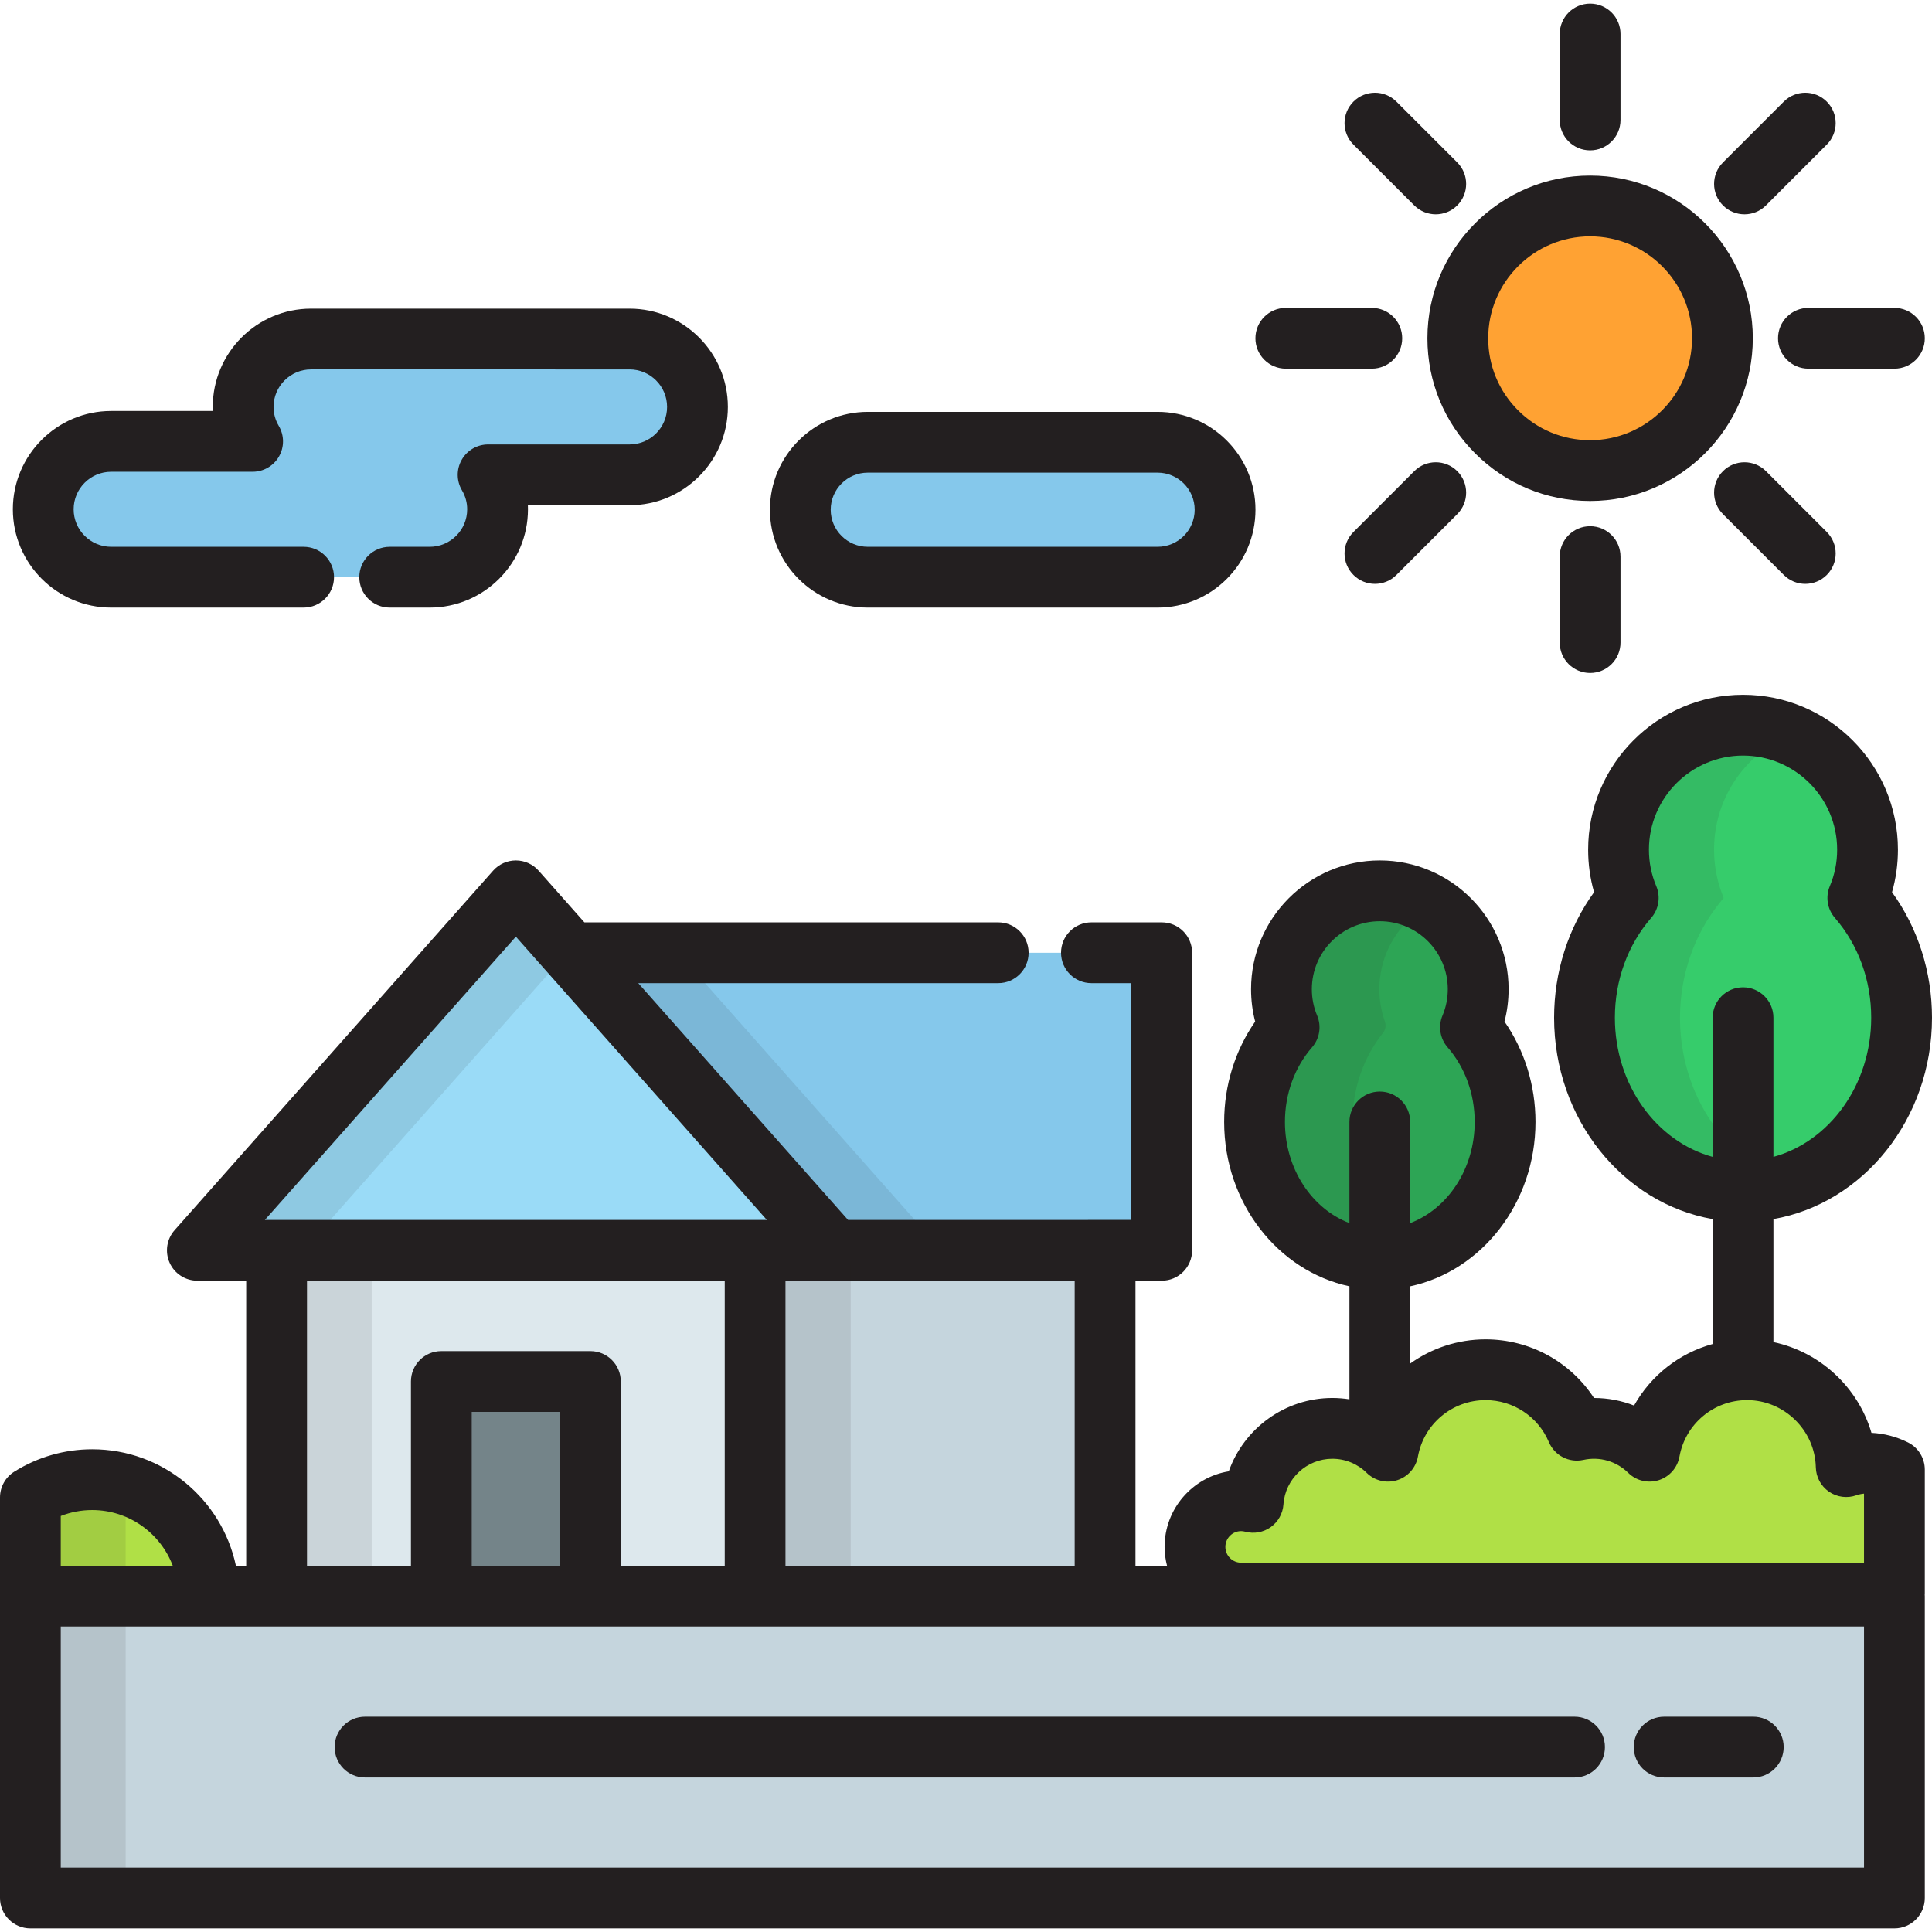
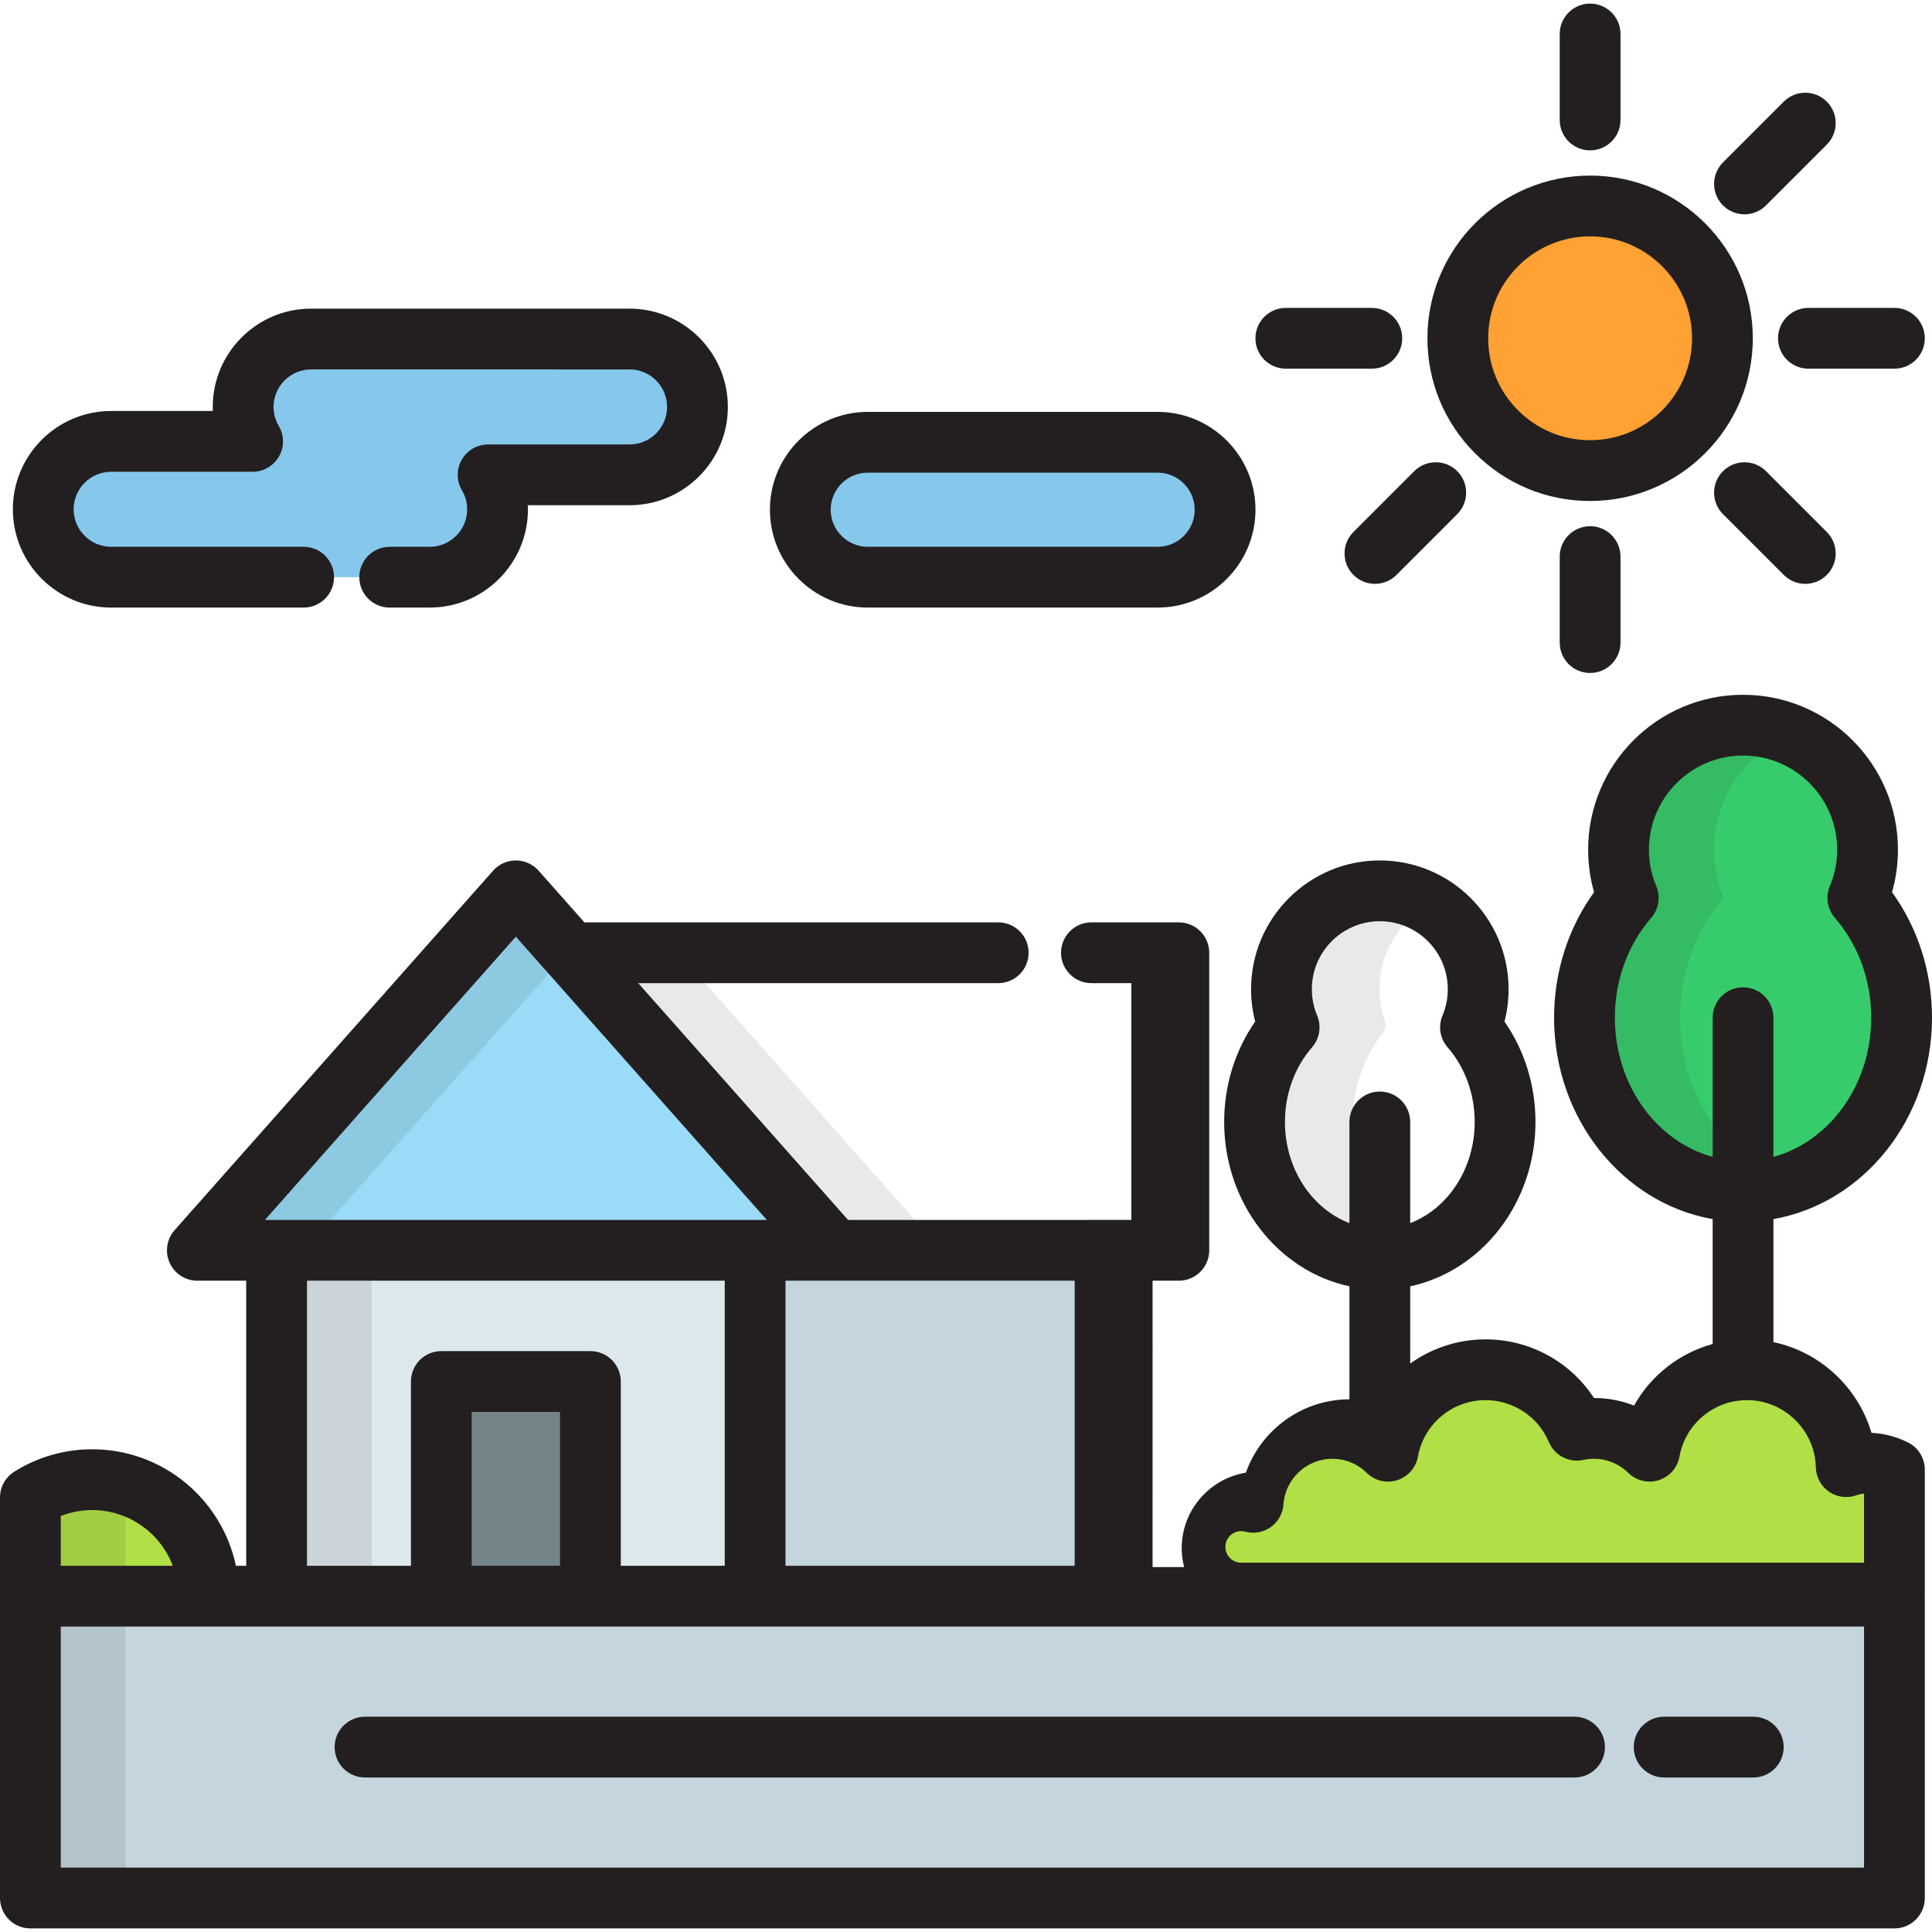
<svg xmlns="http://www.w3.org/2000/svg" version="1.1" id="Layer_1" x="0px" y="0px" viewBox="0 0 512.001 512.001" style="enable-background:new 0 0 512.001 512.001;" xml:space="preserve">
  <rect x="73.303" y="331.347" style="fill:#DDE8ED;" width="126.815" height="91.656" />
  <g style="opacity:0.1;">
    <rect x="73.303" y="331.347" style="fill:#231F20;" width="25.198" height="91.656" />
  </g>
  <rect x="200.118" y="331.347" style="fill:#C5D5DD;" width="92.741" height="91.656" />
  <rect x="116.957" y="366.109" style="fill:#748489;" width="39.506" height="56.889" />
  <path style="fill:#FFA233;" d="M396.607,114.441c6.343,6.346,15.108,10.271,24.791,10.271c19.365,0,35.063-15.698,35.063-35.062  s-15.698-35.061-35.063-35.061c-19.363,0-35.061,15.697-35.061,35.061C386.336,99.332,390.261,108.097,396.607,114.441" />
  <g>
    <path style="fill:#85C8EB;" d="M103.272,152.961h10.594c9.942,0,17.994-8.056,17.994-17.994c0-3.34-0.922-6.452-2.506-9.131h37.489   c9.94,0,17.994-8.057,17.994-17.995c0-9.94-8.054-17.996-17.994-17.996H82.435c-9.94,0-17.996,8.056-17.996,17.996   c0,3.337,0.922,6.451,2.506,9.13H29.46c-9.942,0-17.998,8.056-17.998,17.996c0,9.938,8.056,17.994,17.998,17.994h51.005" />
    <path style="fill:#85C8EB;" d="M306.781,117.205h-26.545h-23.722h-26.545c-9.873,0-17.878,8.003-17.878,17.878   c0,9.874,8.005,17.877,17.878,17.877h26.545h23.722h26.545c9.874,0,17.88-8.003,17.88-17.877   C324.661,125.208,316.655,117.205,306.781,117.205z" />
  </g>
  <polygon style="fill:#9ADBF7;" points="221.115,331.346 52.302,331.346 136.71,236.08 136.71,236.08 " />
  <g style="opacity:0.1;">
    <polygon style="fill:#231F20;" points="136.71,236.08 52.302,331.346 80.403,331.346 150.759,251.938  " />
  </g>
-   <polyline style="fill:#85C8EB;" points="264.541,252.491 151.248,252.491 221.115,331.346 307.87,331.346 307.87,252.491   289.24,252.491 " />
  <g style="opacity:0.1;">
    <polygon style="fill:#231F20;" points="151.248,252.491 221.115,331.346 249.573,331.346 179.706,252.491  " />
  </g>
-   <path style="fill:#2DA555;" d="M389.704,272.256c1.31-3.107,2.033-6.523,2.033-10.107c0-14.396-11.67-26.067-26.069-26.067  c-14.397,0-26.066,11.671-26.066,26.067c0,3.585,0.724,7.001,2.033,10.11c-5.673,6.523-9.163,15.347-9.163,25.07  c0,20.082,14.865,36.363,33.197,36.363c18.337,0,33.199-16.281,33.199-36.363C398.867,287.605,395.378,278.781,389.704,272.256z" />
  <g style="opacity:0.1;">
    <path style="fill:#231F20;" d="M373.682,327.66c-9.56-6.581-15.267-17.919-15.267-30.332c0-8.674,2.866-17.041,8.071-23.563   c0.695-0.871,0.89-2.037,0.518-3.087c-0.968-2.727-1.458-5.596-1.458-8.528c0-7.677,3.414-14.879,9.365-19.756   c0.913-0.746,1.342-1.933,1.124-3.091c-0.22-1.158-1.053-2.104-2.175-2.467c-2.651-0.858-5.407-1.292-8.191-1.292   c-14.669,0-26.603,11.934-26.603,26.604c0,3.464,0.654,6.83,1.947,10.01c-5.857,6.859-9.078,15.783-9.078,25.17   c0,20.347,15.133,36.9,33.734,36.9c2.324,0,4.646-0.26,6.901-0.774c1.248-0.284,2.209-1.278,2.45-2.533   C375.259,329.664,374.735,328.385,373.682,327.66z" />
  </g>
  <path style="fill:#36CC6B;" d="M492.348,237.968c1.657-3.931,2.574-8.257,2.574-12.793c0-18.224-14.772-32.996-32.997-32.996  c-18.223,0-32.995,14.772-32.995,32.996c0,4.537,0.917,8.862,2.574,12.795c-7.181,8.257-11.599,19.427-11.599,31.732  c0,25.419,18.816,46.027,42.02,46.027c23.209,0,42.022-20.608,42.022-46.027C503.946,257.397,499.529,246.228,492.348,237.968z" />
  <g style="opacity:0.1;">
    <path style="fill:#231F20;" d="M467.654,310.446c-13.838-7.938-22.435-23.55-22.435-40.744c0-11.271,3.765-22.12,10.6-30.543   l0.962-1.186l-0.527-1.433c-1.333-3.628-2.01-7.452-2.01-11.366c0-11.142,5.537-21.438,14.81-27.543l5.539-3.647l-6.516-1.232   c-2.011-0.38-4.082-0.573-6.152-0.573c-18.193,0-32.995,14.801-32.995,32.996c0,4.437,0.866,8.742,2.574,12.795   c-7.48,8.602-11.599,19.871-11.599,31.732c0,25.379,18.851,46.027,42.02,46.027c1.57,0,3.157-0.098,4.72-0.288l8.004-0.98   L467.654,310.446z" />
  </g>
  <path style="fill:#B0E046;" d="M24.437,392.127c-6.02,0-11.634,1.729-16.383,4.71v26.164h47.257  C55.311,405.95,41.488,392.127,24.437,392.127z" />
  <rect x="8.054" y="423.003" style="fill:#C5D5DD;" width="493.987" height="79.994" />
  <path style="fill:#B0E046;" d="M494.742,387.746c-1.92,0-3.759,0.332-5.473,0.936c-0.32-14.239-11.952-25.684-26.265-25.684  c-12.91,0-23.639,9.313-25.854,21.587c-3.798-3.74-9.009-6.048-14.758-6.048c-1.546,0-3.055,0.174-4.507,0.491  c-3.994-9.42-13.315-16.03-24.19-16.03c-12.91,0-23.639,9.313-25.854,21.587c-3.798-3.74-9.008-6.048-14.758-6.048  c-11.135,0-20.245,8.652-20.987,19.601c-1.014-0.271-2.074-0.428-3.171-0.428c-6.76,0-12.239,5.48-12.239,12.241  c0,6.76,5.48,12.24,12.239,12.24h69.312h34.494h9.408h16.704h43.198v-32.723C499.842,388.372,497.366,387.746,494.742,387.746z" />
  <g>
    <path style="fill:#231F20;" d="M421.397,132.766c-11.517,0-22.344-4.486-30.486-12.631c-8.144-8.142-12.63-18.97-12.63-30.486   c0-23.775,19.342-43.115,43.115-43.115c23.776,0,43.118,19.342,43.118,43.115S445.173,132.766,421.397,132.766z M421.397,62.642   c-14.892,0-27.007,12.116-27.007,27.007c0,7.213,2.809,13.995,7.911,19.096c5.102,5.103,11.883,7.912,19.096,7.912   c14.893,0,27.009-12.116,27.009-27.008C448.408,74.758,436.29,62.642,421.397,62.642z" />
    <path style="fill:#231F20;" d="M502.041,97.704h-22.79c-4.449,0-8.054-3.605-8.054-8.054s3.605-8.054,8.054-8.054h22.79   c4.449,0,8.054,3.605,8.054,8.054S506.49,97.704,502.041,97.704z" />
    <path style="fill:#231F20;" d="M363.546,97.704h-22.791c-4.449,0-8.054-3.605-8.054-8.054s3.605-8.054,8.054-8.054h22.791   c4.449,0,8.054,3.605,8.054,8.054S367.995,97.704,363.546,97.704z" />
    <path style="fill:#231F20;" d="M462.307,56.796c-2.061,0-4.123-0.786-5.695-2.358c-3.146-3.145-3.146-8.245-0.001-11.391   l16.116-16.117c3.146-3.146,8.246-3.145,11.39-0.001c3.146,3.145,3.146,8.245,0.001,11.391l-16.116,16.117   C466.43,56.01,464.368,56.796,462.307,56.796z" />
    <path style="fill:#231F20;" d="M364.375,154.728c-2.061,0-4.123-0.786-5.695-2.358c-3.146-3.145-3.146-8.245-0.001-11.39   l16.116-16.117c3.146-3.146,8.246-3.145,11.39-0.001c3.146,3.145,3.146,8.245,0.001,11.39l-16.116,16.117   C368.498,153.941,366.436,154.728,364.375,154.728z" />
    <path style="fill:#231F20;" d="M421.397,39.85L421.397,39.85c-4.448,0-8.054-3.606-8.054-8.054l0.001-22.789   c0-4.449,3.606-8.054,8.054-8.054l0,0c4.449,0,8.054,3.606,8.054,8.054l-0.001,22.789C429.452,36.244,425.846,39.85,421.397,39.85z   " />
    <path style="fill:#231F20;" d="M421.397,178.347c-4.448,0-8.054-3.605-8.054-8.054v-22.791c0-4.449,3.606-8.054,8.054-8.054   c4.449,0,8.054,3.605,8.054,8.054v22.791C429.452,174.741,425.847,178.347,421.397,178.347z" />
-     <path style="fill:#231F20;" d="M380.491,56.796c-2.061,0-4.123-0.786-5.696-2.358l-16.116-16.116   c-3.145-3.146-3.145-8.245,0-11.391c3.146-3.144,8.245-3.144,11.391,0l16.116,16.116c3.145,3.146,3.145,8.245,0,11.392   C384.613,56.01,382.551,56.796,380.491,56.796z" />
    <path style="fill:#231F20;" d="M478.423,154.729c-2.061,0-4.123-0.786-5.696-2.358l-16.116-16.116   c-3.145-3.146-3.145-8.245,0-11.391c3.146-3.144,8.245-3.144,11.391,0l16.116,16.116c3.145,3.146,3.145,8.245,0,11.391   C482.546,153.942,480.484,154.729,478.423,154.729z" />
    <path style="fill:#231F20;" d="M113.866,161.016h-10.594c-4.449,0-8.054-3.605-8.054-8.054s3.605-8.054,8.054-8.054h10.594   c5.481,0,9.94-4.459,9.94-9.94c0-1.784-0.467-3.477-1.386-5.034c-1.471-2.489-1.495-5.577-0.062-8.088   c1.434-2.512,4.103-4.063,6.996-4.063h37.489c5.481,0,9.94-4.459,9.94-9.941c0-5.481-4.459-9.942-9.94-9.942H82.435   c-5.481,0-9.942,4.46-9.942,9.942c0,1.783,0.467,3.476,1.386,5.033c1.471,2.489,1.495,5.577,0.062,8.088   c-1.434,2.512-4.103,4.063-6.996,4.063H29.46c-5.482,0-9.944,4.46-9.944,9.942c0,5.481,4.461,9.94,9.944,9.94h51.005   c4.449,0,8.054,3.605,8.054,8.054s-3.605,8.054-8.054,8.054H29.46c-14.365,0-26.052-11.685-26.052-26.048   c0-14.364,11.687-26.05,26.052-26.05h26.947c-0.015-0.358-0.023-0.717-0.023-1.076c0-14.364,11.686-26.05,26.05-26.05h84.409   c14.363,0,26.048,11.686,26.048,26.05c0,14.363-11.685,26.049-26.048,26.049h-26.951c0.015,0.359,0.023,0.717,0.023,1.077   C139.914,149.331,128.229,161.016,113.866,161.016z" />
    <path style="fill:#231F20;" d="M306.781,161.016h-76.812c-14.299,0-25.932-11.632-25.932-25.931s11.633-25.932,25.932-25.932   h76.812c14.3,0,25.934,11.633,25.934,25.932S321.081,161.016,306.781,161.016z M229.968,125.259c-5.418,0-9.824,4.407-9.824,9.824   c0,5.417,4.407,9.823,9.824,9.823h76.812c5.419,0,9.826-4.407,9.826-9.823c0-5.418-4.407-9.824-9.826-9.824H229.968z" />
    <path style="fill:#231F20;" d="M417.272,471.052H96.732c-4.449,0-8.054-3.605-8.054-8.054s3.605-8.054,8.054-8.054h320.538   c4.448,0,8.054,3.605,8.054,8.054C425.326,467.447,421.72,471.052,417.272,471.052z" />
-     <path style="fill:#231F20;" d="M505.633,382.258c-3.053-1.522-6.302-2.373-9.674-2.538c-3.545-12.06-13.602-21.442-25.979-24.05   v-32.597c23.794-4.174,42.021-26.513,42.021-53.372c0-12.146-3.733-23.782-10.591-33.26c1.041-3.645,1.566-7.416,1.566-11.267   c0-22.635-18.415-41.05-41.051-41.05c-22.634,0-41.049,18.414-41.049,41.05c0,3.851,0.525,7.624,1.567,11.268   c-6.86,9.477-10.592,21.114-10.592,33.259c0,26.859,18.227,49.199,42.021,53.372v33.101c-8.863,2.438-16.369,8.344-20.829,16.313   c-3.34-1.313-6.929-2.002-10.62-2.006c-6.265-9.598-16.99-15.539-28.73-15.539c-7.398,0-14.308,2.363-19.971,6.411v-20.467   c18.904-4.045,33.198-22.037,33.198-43.561c0-9.671-2.891-18.953-8.216-26.603c0.723-2.784,1.087-5.652,1.087-8.575   c0-18.816-15.307-34.122-34.123-34.122c-18.813,0-34.121,15.307-34.121,34.122c0,2.923,0.365,5.794,1.087,8.576   c-5.325,7.65-8.216,16.932-8.216,26.602c0,21.524,14.296,39.517,33.198,43.561v29.951c-1.487-0.232-3.002-0.357-4.534-0.357   c-12.561,0-23.427,8.084-27.44,19.437c-9.636,1.573-17.012,9.956-17.012,20.03c0,1.727,0.241,3.396,0.649,4.997h-8.364V339.4h6.957   c4.449,0,8.054-3.605,8.054-8.054v-78.856c0-4.449-3.605-8.054-8.054-8.054H289.24c-4.449,0-8.054,3.605-8.054,8.054   c0,4.449,3.605,8.054,8.054,8.054h10.576v62.748h-6.957H224.74l-55.595-62.748h95.395c4.449,0,8.054-3.605,8.054-8.054   c0-4.449-3.605-8.054-8.054-8.054H154.873l-12.136-13.697c-1.528-1.725-3.723-2.713-6.028-2.713c-2.305,0-4.5,0.988-6.028,2.713   l-84.407,95.266c-2.102,2.372-2.618,5.756-1.317,8.647c1.3,2.89,4.175,4.749,7.344,4.749h12.945v75.547h-2.724   c-3.721-17.613-19.381-30.874-38.085-30.874c-7.325,0-14.472,2.054-20.665,5.942C1.425,391.488,0,394.066,0,396.837v26.164v79.993   c0,4.449,3.605,8.054,8.054,8.054h493.987c4.448,0,8.054-3.605,8.054-8.054v-79.993c0-0.136-0.014-0.271-0.02-0.405   c0.006-0.135,0.02-0.268,0.02-0.405v-32.723C510.095,386.413,508.367,383.621,505.633,382.258z M427.959,269.702   c0-9.918,3.418-19.311,9.622-26.448c2.016-2.317,2.538-5.58,1.346-8.411c-1.289-3.059-1.943-6.312-1.943-9.669   c0-13.753,11.189-24.942,24.941-24.942c13.754,0,24.943,11.189,24.943,24.942c0,3.357-0.653,6.609-1.942,9.665   c-1.193,2.832-0.672,6.095,1.343,8.413c6.205,7.137,9.623,16.53,9.623,26.45c0,17.836-11.06,32.831-25.913,36.885v-36.885   c0-4.449-3.605-8.054-8.054-8.054c-4.449,0-8.054,3.605-8.054,8.054v36.886C439.018,302.534,427.959,287.538,427.959,269.702z    M340.525,297.328c0-7.429,2.553-14.456,7.186-19.784c2.017-2.317,2.538-5.581,1.345-8.413c-0.929-2.208-1.401-4.556-1.401-6.982   c0-9.932,8.08-18.013,18.012-18.013c9.933,0,18.014,8.081,18.014,18.013c0,2.427-0.471,4.773-1.401,6.978   c-1.193,2.832-0.672,6.096,1.345,8.415c4.634,5.329,7.186,12.356,7.186,19.786c0,12.439-7.165,23.021-17.09,26.811v-26.811   c0-4.449-3.605-8.054-8.054-8.054c-4.449,0-8.054,3.605-8.054,8.054v26.811C347.69,320.349,340.525,309.767,340.525,297.328z    M328.923,405.762c0.341,0,0.699,0.052,1.095,0.157c2.327,0.624,4.808,0.17,6.764-1.232c1.957-1.4,3.185-3.603,3.347-6.004   c0.461-6.78,6.149-12.092,12.951-12.092c3.429,0,6.663,1.325,9.108,3.733c2.127,2.095,5.241,2.843,8.087,1.938   c2.846-0.903,4.959-3.308,5.49-6.246c1.565-8.671,9.104-14.964,17.927-14.964c7.327,0,13.912,4.364,16.775,11.119   c1.512,3.565,5.345,5.552,9.131,4.725c4.398-0.961,8.798,0.374,11.899,3.426c2.127,2.095,5.24,2.843,8.087,1.938   c2.846-0.903,4.959-3.308,5.49-6.246c1.565-8.671,9.104-14.964,17.927-14.964c9.822,0,17.993,7.99,18.213,17.81   c0.058,2.582,1.35,4.98,3.474,6.447c2.124,1.466,4.822,1.828,7.259,0.968c0.658-0.233,1.341-0.381,2.036-0.444v18.303H328.923   c-2.308,0-4.185-1.878-4.185-4.186C324.738,407.641,326.614,405.762,328.923,405.762z M284.805,414.947H208.17v-75.547h12.946h0.02   h63.668V414.947z M136.71,248.226l8.505,9.599c0.002,0.002,0.003,0.004,0.005,0.006l57.999,65.461h-3.104H73.301h-3.102   L136.71,248.226z M81.355,339.401h110.707v75.547h-27.545v-48.835c0-4.449-3.605-8.054-8.054-8.054h-39.506   c-4.449,0-8.054,3.605-8.054,8.054v48.835H81.355V339.401z M148.408,414.947H125.01v-40.781h23.398V414.947z M16.108,401.755   c2.639-1.036,5.46-1.573,8.329-1.573c9.749,0,18.091,6.146,21.353,14.766H16.108V401.755z M493.987,494.94H16.108v-63.884h39.203   h17.99h43.654h39.506h43.653h92.743h201.129V494.94z" />
+     <path style="fill:#231F20;" d="M505.633,382.258c-3.053-1.522-6.302-2.373-9.674-2.538c-3.545-12.06-13.602-21.442-25.979-24.05   v-32.597c23.794-4.174,42.021-26.513,42.021-53.372c0-12.146-3.733-23.782-10.591-33.26c1.041-3.645,1.566-7.416,1.566-11.267   c0-22.635-18.415-41.05-41.051-41.05c-22.634,0-41.049,18.414-41.049,41.05c0,3.851,0.525,7.624,1.567,11.268   c-6.86,9.477-10.592,21.114-10.592,33.259c0,26.859,18.227,49.199,42.021,53.372v33.101c-8.863,2.438-16.369,8.344-20.829,16.313   c-3.34-1.313-6.929-2.002-10.62-2.006c-6.265-9.598-16.99-15.539-28.73-15.539c-7.398,0-14.308,2.363-19.971,6.411v-20.467   c18.904-4.045,33.198-22.037,33.198-43.561c0-9.671-2.891-18.953-8.216-26.603c0.723-2.784,1.087-5.652,1.087-8.575   c0-18.816-15.307-34.122-34.123-34.122c-18.813,0-34.121,15.307-34.121,34.122c0,2.923,0.365,5.794,1.087,8.576   c-5.325,7.65-8.216,16.932-8.216,26.602c0,21.524,14.296,39.517,33.198,43.561v29.951c-12.561,0-23.427,8.084-27.44,19.437c-9.636,1.573-17.012,9.956-17.012,20.03c0,1.727,0.241,3.396,0.649,4.997h-8.364V339.4h6.957   c4.449,0,8.054-3.605,8.054-8.054v-78.856c0-4.449-3.605-8.054-8.054-8.054H289.24c-4.449,0-8.054,3.605-8.054,8.054   c0,4.449,3.605,8.054,8.054,8.054h10.576v62.748h-6.957H224.74l-55.595-62.748h95.395c4.449,0,8.054-3.605,8.054-8.054   c0-4.449-3.605-8.054-8.054-8.054H154.873l-12.136-13.697c-1.528-1.725-3.723-2.713-6.028-2.713c-2.305,0-4.5,0.988-6.028,2.713   l-84.407,95.266c-2.102,2.372-2.618,5.756-1.317,8.647c1.3,2.89,4.175,4.749,7.344,4.749h12.945v75.547h-2.724   c-3.721-17.613-19.381-30.874-38.085-30.874c-7.325,0-14.472,2.054-20.665,5.942C1.425,391.488,0,394.066,0,396.837v26.164v79.993   c0,4.449,3.605,8.054,8.054,8.054h493.987c4.448,0,8.054-3.605,8.054-8.054v-79.993c0-0.136-0.014-0.271-0.02-0.405   c0.006-0.135,0.02-0.268,0.02-0.405v-32.723C510.095,386.413,508.367,383.621,505.633,382.258z M427.959,269.702   c0-9.918,3.418-19.311,9.622-26.448c2.016-2.317,2.538-5.58,1.346-8.411c-1.289-3.059-1.943-6.312-1.943-9.669   c0-13.753,11.189-24.942,24.941-24.942c13.754,0,24.943,11.189,24.943,24.942c0,3.357-0.653,6.609-1.942,9.665   c-1.193,2.832-0.672,6.095,1.343,8.413c6.205,7.137,9.623,16.53,9.623,26.45c0,17.836-11.06,32.831-25.913,36.885v-36.885   c0-4.449-3.605-8.054-8.054-8.054c-4.449,0-8.054,3.605-8.054,8.054v36.886C439.018,302.534,427.959,287.538,427.959,269.702z    M340.525,297.328c0-7.429,2.553-14.456,7.186-19.784c2.017-2.317,2.538-5.581,1.345-8.413c-0.929-2.208-1.401-4.556-1.401-6.982   c0-9.932,8.08-18.013,18.012-18.013c9.933,0,18.014,8.081,18.014,18.013c0,2.427-0.471,4.773-1.401,6.978   c-1.193,2.832-0.672,6.096,1.345,8.415c4.634,5.329,7.186,12.356,7.186,19.786c0,12.439-7.165,23.021-17.09,26.811v-26.811   c0-4.449-3.605-8.054-8.054-8.054c-4.449,0-8.054,3.605-8.054,8.054v26.811C347.69,320.349,340.525,309.767,340.525,297.328z    M328.923,405.762c0.341,0,0.699,0.052,1.095,0.157c2.327,0.624,4.808,0.17,6.764-1.232c1.957-1.4,3.185-3.603,3.347-6.004   c0.461-6.78,6.149-12.092,12.951-12.092c3.429,0,6.663,1.325,9.108,3.733c2.127,2.095,5.241,2.843,8.087,1.938   c2.846-0.903,4.959-3.308,5.49-6.246c1.565-8.671,9.104-14.964,17.927-14.964c7.327,0,13.912,4.364,16.775,11.119   c1.512,3.565,5.345,5.552,9.131,4.725c4.398-0.961,8.798,0.374,11.899,3.426c2.127,2.095,5.24,2.843,8.087,1.938   c2.846-0.903,4.959-3.308,5.49-6.246c1.565-8.671,9.104-14.964,17.927-14.964c9.822,0,17.993,7.99,18.213,17.81   c0.058,2.582,1.35,4.98,3.474,6.447c2.124,1.466,4.822,1.828,7.259,0.968c0.658-0.233,1.341-0.381,2.036-0.444v18.303H328.923   c-2.308,0-4.185-1.878-4.185-4.186C324.738,407.641,326.614,405.762,328.923,405.762z M284.805,414.947H208.17v-75.547h12.946h0.02   h63.668V414.947z M136.71,248.226l8.505,9.599c0.002,0.002,0.003,0.004,0.005,0.006l57.999,65.461h-3.104H73.301h-3.102   L136.71,248.226z M81.355,339.401h110.707v75.547h-27.545v-48.835c0-4.449-3.605-8.054-8.054-8.054h-39.506   c-4.449,0-8.054,3.605-8.054,8.054v48.835H81.355V339.401z M148.408,414.947H125.01v-40.781h23.398V414.947z M16.108,401.755   c2.639-1.036,5.46-1.573,8.329-1.573c9.749,0,18.091,6.146,21.353,14.766H16.108V401.755z M493.987,494.94H16.108v-63.884h39.203   h17.99h43.654h39.506h43.653h92.743h201.129V494.94z" />
    <path style="fill:#231F20;" d="M464.641,471.052h-23.625c-4.449,0-8.054-3.605-8.054-8.054s3.605-8.054,8.054-8.054h23.625   c4.449,0,8.054,3.605,8.054,8.054S469.089,471.052,464.641,471.052z" />
  </g>
  <g style="opacity:0.1;">
-     <rect x="208.258" y="335.106" style="fill:#231F20;" width="17.182" height="81.798" />
-   </g>
+     </g>
  <g style="opacity:0.1;">
    <rect x="16.119" y="399.357" style="fill:#231F20;" width="17.182" height="98.722" />
  </g>
  <g>
</g>
  <g>
</g>
  <g>
</g>
  <g>
</g>
  <g>
</g>
  <g>
</g>
  <g>
</g>
  <g>
</g>
  <g>
</g>
  <g>
</g>
  <g>
</g>
  <g>
</g>
  <g>
</g>
  <g>
</g>
  <g>
</g>
</svg>